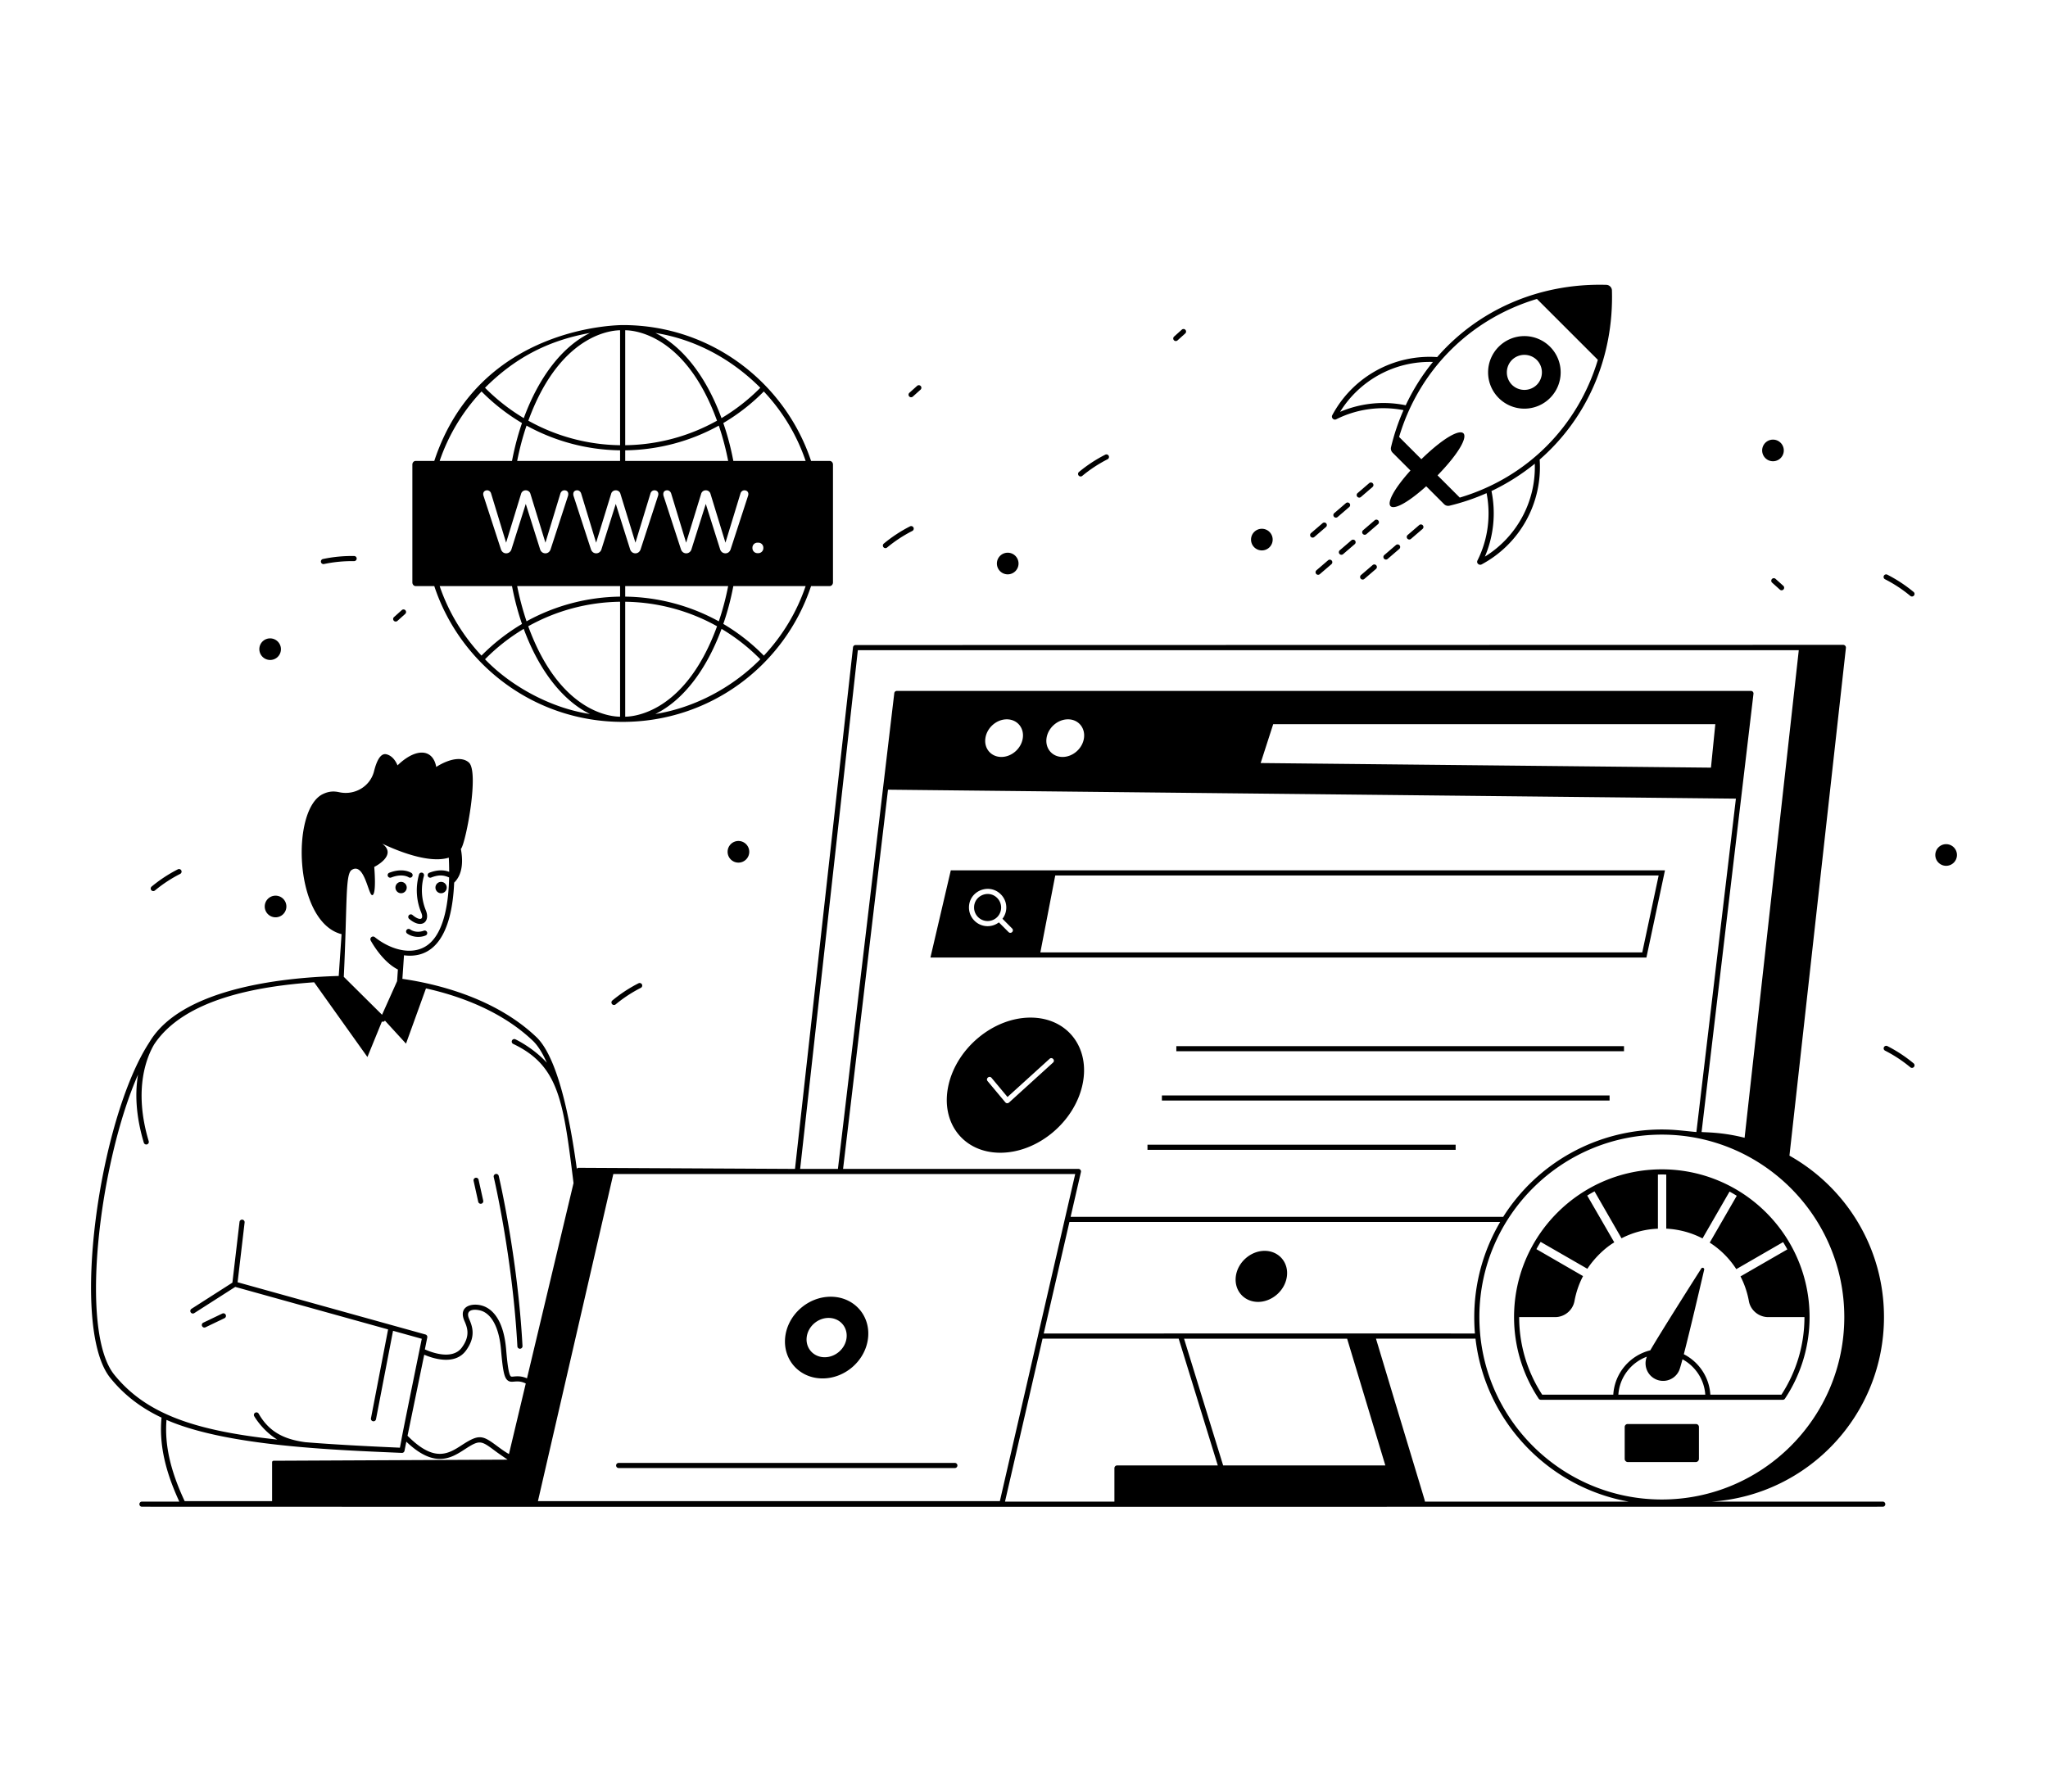
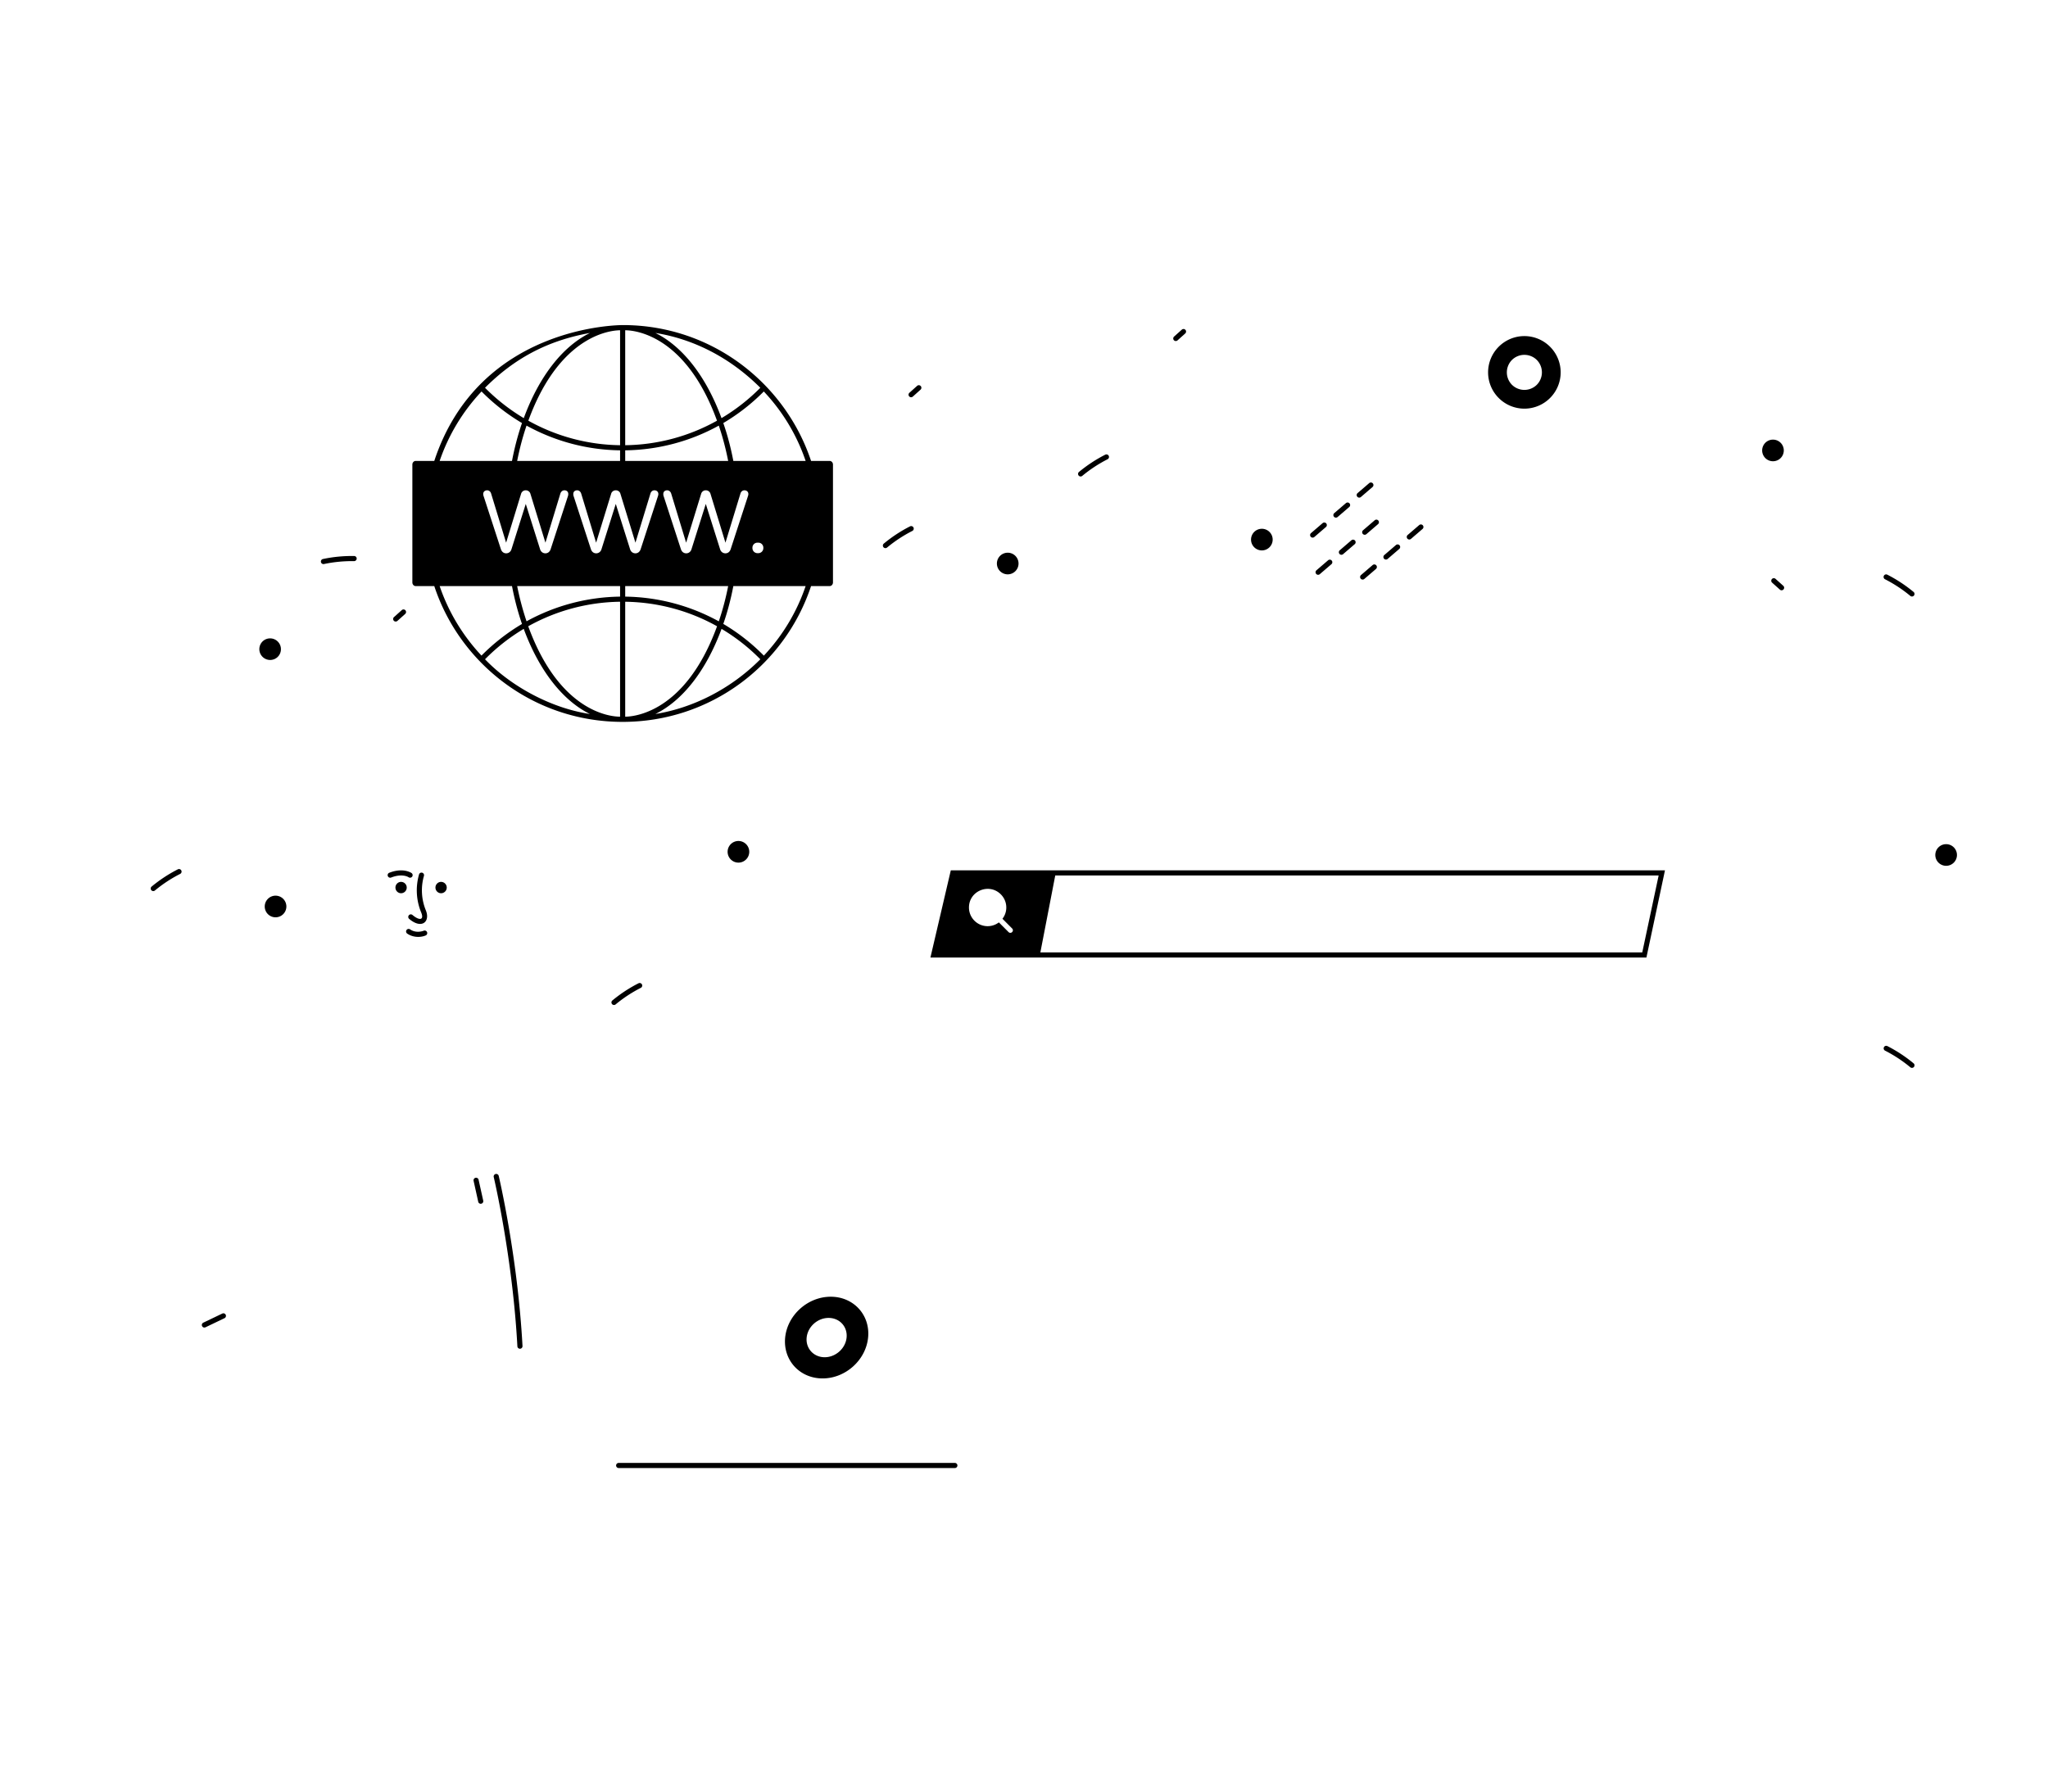
<svg xmlns="http://www.w3.org/2000/svg" xml:space="preserve" style="enable-background:new 0 0 400 350" viewBox="0 0 400 350" id="web-testing">
  <path d="M101.052 263.013a.5.5 0 0 0 .499.473l.027-.001a.5.5 0 0 0 .473-.527c-.949-17.53-4.607-33.085-4.644-33.24a.5.5 0 1 0-.973.231c.037.154 3.675 15.626 4.618 33.064zM43.417 256.614l-3.713 1.779a.5.5 0 0 0 .432.902l3.712-1.778a.5.5 0 0 0-.431-.903zM81.19 114.495h3.63c5.01 15.194 19.408 26.53 36.79 26.53 17.112 0 31.666-11.042 36.8-26.53h3.63c.36 0 .65-.32.65-.72v-23.02c0-.39-.29-.71-.65-.71h-3.63c-5.032-15.154-19.375-26.54-36.77-26.54-.104.021-27.968-.26-36.82 26.54h-3.63c-.36 0-.65.32-.65.71v23.02c0 .4.29.72.65.72zm4.68 0H100c.49 2.57 1.14 5.05 1.95 7.4-2.9 1.72-5.55 3.79-7.91 6.18-3.7-3.95-6.46-8.57-8.17-13.58zm35.24-49.98v22.46a37.688 37.688 0 0 1-17.92-4.79c6.62-18.182 17.815-17.618 17.92-17.67zm19.28 18.63c.75 2.19 1.36 4.51 1.83 6.9h-20.11v-2.07c6.4-.08 12.7-1.74 18.28-4.83zm0 38.24a38.869 38.869 0 0 0-18.28-4.83v-2.06h20.11c-.47 2.39-1.08 4.69-1.83 6.89zm-37.55-.01a56.33 56.33 0 0 1-1.83-6.88h20.1v2.06c-6.39.08-12.69 1.74-18.27 4.82zm9.88-25.59c.381 0 .678.273.79.63l2.92 9.6 2.94-9.57c.091-.344.442-.66.9-.66.446 0 .801.282.9.66l2.94 9.57 2.93-9.6c.093-.352.4-.63.78-.63.533 0 .906.426.71 1.06l-3.41 10.47c-.158.46-.521.78-1.02.78-.503 0-.892-.328-1.03-.78l-2.8-8.87-2.8 8.87c-.137.453-.526.78-1.03.78-.498 0-.86-.32-1.02-.78l-3.41-10.47c-.165-.718.217-1.06.71-1.06zm28.96 12.31c-.484 0-.886-.31-1.03-.78l-2.8-8.87-2.8 8.87c-.138.456-.533.78-1.02.78-.509 0-.87-.319-1.03-.78l-3.41-10.47c-.165-.72.218-1.06.71-1.06.381 0 .678.273.79.63l2.92 9.6 2.94-9.57a.93.93 0 0 1 .9-.66c.434 0 .786.265.91.66l2.93 9.57 2.93-9.6c.093-.351.4-.63.78-.63.512 0 .913.401.71 1.06l-3.41 10.47c-.16.462-.508.78-1.02.78zm-38.84-24.95a38.805 38.805 0 0 0 18.27 4.83v2.07h-20.1c.47-2.39 1.08-4.71 1.83-6.9zm-1.06 13.3a.935.935 0 0 1 .91-.66c.463 0 .811.32.9.66l2.94 9.57 2.92-9.6c.114-.357.41-.63.79-.63.46 0 .885.305.71 1.06l-3.41 10.47c-.158.46-.521.78-1.02.78-.503 0-.892-.328-1.03-.78l-2.8-8.87-2.8 8.87c-.137.453-.526.78-1.03.78-.498 0-.86-.32-1.02-.78l-3.41-10.47c-.196-.64.187-1.06.71-1.06.38 0 .688.278.78.63l2.93 9.6 2.93-9.57zm-7.05 32.35c2.25-2.29 4.8-4.29 7.56-5.94 3.02 8.18 7.63 14.02 12.93 16.63-7.708-1.157-15.52-5.497-20.49-10.69zm8.44-6.45a37.766 37.766 0 0 1 17.94-4.79v22.46c-.1-.05-11.28.593-17.94-17.67zm18.94 17.67v-22.46c6.29.08 12.48 1.73 17.94 4.79-6.636 18.199-17.834 17.618-17.94 17.67zm5.89-.53c5.31-2.61 9.91-8.45 12.93-16.63 2.77 1.65 5.32 3.65 7.57 5.94-5.81 5.854-13.259 9.53-20.5 10.69zm21.19-11.4a38.8 38.8 0 0 0-7.92-6.2c.82-2.35 1.47-4.82 1.96-7.39h14.12c-1.7 5.01-4.46 9.64-8.16 13.59zm-2.23-20.99v-.11c0-.492.391-.97.98-.97h.17c.588 0 .98.475.98.97v.11c0 .505-.425.97-.98.97h-.17a.986.986 0 0 1-.98-.97zm10.39-17.05h-14.12c-.49-2.57-1.14-5.05-1.96-7.4 2.89-1.71 5.55-3.78 7.91-6.17 3.71 3.94 6.47 8.56 8.17 13.57zm-8.85-14.29a38.084 38.084 0 0 1-7.58 5.93c-3.01-8.18-7.61-14.02-12.91-16.64 7.495 1.198 14.62 4.839 20.49 10.71zm-8.46 6.43a37.696 37.696 0 0 1-17.93 4.79v-22.46c.1.05 11.3-.576 17.93 17.67zm-24.81-17.14c-5.31 2.61-9.92 8.45-12.93 16.64-2.76-1.65-5.3-3.64-7.57-5.93 5.578-5.577 11.953-9.172 20.5-10.71zm-21.18 11.43c2.37 2.4 5.02 4.46 7.9 6.17-.81 2.35-1.46 4.83-1.95 7.4H85.87c1.71-5.01 4.47-9.63 8.18-13.57z" />
-   <path d="M367.726 293.352h-33.373c18.783-1.295 33.612-16.937 33.612-36.06 0-13.542-7.444-25.34-18.464-31.529l11.03-99.198a.542.542 0 0 0-.54-.59l-192.89.04a.5.5 0 0 0-.498.445l-11.33 101.894-42.31-.217a.301.301 0 0 0-.288.23l-.007.03c-.89-6.506-3.147-21.27-7.913-25.804-8.135-7.737-19.695-10.433-26.164-11.366l.314-4.604c2.347.304 4.319-.284 5.866-1.753 2.847-2.701 3.743-7.916 3.932-12.444 1.777-1.725 1.709-4.493 1.308-6.575.03-.043.062-.08.09-.125.962-1.535 3.507-14.977 1.468-16.771-1.343-1.184-3.802-.749-6.368.87-.206-1.145-.71-2.023-1.512-2.474-1.557-.87-3.87.054-6.047 2.169-.48-1.146-1.214-1.924-2.153-2.161-1.184-.303-1.947 1.36-2.433 3.301-.75 2.995-3.788 4.762-6.804 4.103-1.004-.22-1.978-.22-3.207.373-6.255 3.024-5.66 24.985 3.667 27.36l-.557 8.166c-11.903.33-30.957 2.672-37.013 13.004-9.776 14.958-15.609 55.634-7.59 65.533 2.68 3.313 5.942 5.816 9.998 7.741-.484 5.014.628 10.26 3.472 16.412h-7.296a.5.5 0 1 0 0 1c55.954 0-9.35.047 340 0a.5.5 0 1 0 0-1zm-284.87-28.696c1.59.687 5.951 2.186 8.152-.811 2.064-2.813 1.186-4.862.606-6.219-.936-2.186 1.76-1.901 2.796-1.395 1.889.919 3.11 3.557 3.442 7.427.356 4.165.631 5.454 1.278 5.993.856.715 1.774-.27 3.558.625l-3.284 13.781c-.74-.402-1.508-.968-2.23-1.502-2.897-2.15-3.532-2.48-6.924-.274-2.656 1.726-5.404 3.507-10.657-1.797l3.263-15.828zm36.933-35.302h90.213l-7.269 31.549v.018l-7.449 32.337h-90.22l14.725-63.904zm215.232-87.879-.85 8.49-87.95-.9 2.45-7.59h86.35zm-123.31 2.73c-.29 2.02-2.16 3.67-4.18 3.67-2.02 0-3.42-1.65-3.13-3.67.29-2.03 2.17-3.68 4.19-3.68 2.02 0 3.41 1.65 3.12 3.68zm-11.95 0c-.29 2.02-2.16 3.67-4.18 3.67-2.02 0-3.42-1.65-3.12-3.67.29-2.03 2.16-3.68 4.18-3.68s3.42 1.65 3.12 3.68zm-26.323 10.065 165.605 1.75-7.71 65.079-.005.053c-2.458-.23-4.272-.497-6.757-.497a36.642 36.642 0 0 0-30.976 17.06h-84.49l2.015-8.748a.5.5 0 0 0-.487-.613h-45.97l8.775-74.084zm114.503 102.708c-.012 1.49.057 2.727.13 3.537-8.15-.011-3.652-.028-84.219 0l5.022-21.8h84.133a36.62 36.62 0 0 0-5.066 18.263zm-24.832 4.542 7.465 24.762h-31.678l-7.637-24.762h31.85zm25.832-4.54c.174-19.555 16.154-35.324 35.631-35.324 19.657 0 35.642 16.013 35.642 35.64 0 19.652-15.989 35.64-35.642 35.64-19.656 0-35.803-16.046-35.63-35.956zm-85.319 4.535h26.589l7.639 24.767h-19.654a.533.533 0 0 0-.538.538v6.493c0 .014.006.025.007.039h-21.377l7.334-31.837zm65.122 0h19.44c1.852 16.077 14.147 29.012 29.911 31.837h-39.8c.016-.268.434 1.368-9.55-31.837zm-101.196-134.5h183.777l-10.584 95.257c-4.212-1.068-7.309-1.04-8.402-1.12l10.137-85.619a.5.5 0 0 0-.496-.558H175.161a.499.499 0 0 0-.496.441l-11.009 92.938h-7.377l11.269-101.34zm-98.845 42.927c2.49-1.566 3.253 5.062 4.016 4.932.856-.152.375-5.513.375-5.513s4.65-2.275 1.55-4.55c.464.181 8.384 4.195 13.012 2.736.042.827.071 1.767.072 2.778-.66-.266-1.99-.568-3.895.18a.5.5 0 0 0 .367.93c1.581-.622 2.521-.452 3.518-.016-.094 4.555-.842 10.076-3.636 12.727-2.9 2.75-7.51 1.625-10.885-1.07a.523.523 0 0 0-.663 0 .534.534 0 0 0-.136.652c.093.165 2.223 4.13 5.315 5.672l-.155 2.279-2.94 6.564-7.472-7.413c.703-14.46.258-20.08 1.557-20.888zM22.329 268.57c-6.967-8.6-2.859-41.671 4.632-58.637-.562 3.328-.531 7.76 1.128 13.296a.5.5 0 0 0 .958-.287c-3.08-10.273-.279-16.65 1.065-18.917 5.928-8.963 20.47-11.37 31.245-12.13l10.405 14.6 2.828-6.927a.474.474 0 0 0 .59-.186l4.118 4.501 3.9-10.793c6.359 1.42 14.656 4.318 20.868 10.226.972.925 1.883 2.37 2.735 4.297-2.6-2.87-5.948-4.49-6.155-4.587a.5.5 0 0 0-.428.903c8.958 4.259 9.806 11.138 11.8 27.196l-9.09 38.144c-1.718-.76-2.87-.155-3.159-.388-.442-.368-.703-2.77-.92-5.31-.465-5.427-2.432-7.477-4.001-8.24-2.027-.987-5.516-.492-4.154 2.688.55 1.283 1.234 2.882-.492 5.233-1.884 2.565-6.134.857-7.22.363l.469-2.333a.5.5 0 0 0-.356-.58l-36.688-10.205 1.37-11.685a.5.5 0 0 0-.993-.116l-1.393 11.878-7.99 5.112a.5.5 0 0 0 .54.842l8.005-5.121 29.853 8.304-3.344 17.354a.5.5 0 1 0 .982.19l3.329-17.275 5.613 1.561c-5.223 25.614-3.423 17.034-4.274 21.275-6.87-.301-12.987-.628-18.447-1.07-4-.536-7.048-1.898-9.142-5.586a.5.5 0 0 0-.868.496c.097.17 1.656 2.827 4.495 4.572-15.96-1.711-25.569-4.938-31.814-12.658zm10.192 8.817c11.723 5.14 32.826 5.876 45.968 6.447h.022a.5.5 0 0 0 .49-.401l.36-1.79c5.533 5.283 8.797 3.19 11.434 1.475 2.865-1.86 3.136-1.727 5.784.239.414.306.432.343 2.563 1.797l-45.704.217a.292.292 0 0 0-.295.295v7.588H36.067c-2.812-5.984-3.935-11.053-3.546-15.867z" />
  <path d="m321.567 187.055 3.623-17.029H185.704l-3.979 17.03h139.842zm-123.886-4.97c-.18.2-.52.2-.7 0l-1.89-1.89a3.63 3.63 0 0 1-4.77-.33c-.69-.69-1.07-1.6-1.07-2.58 0-3.238 3.934-4.856 6.22-2.57.69.69 1.07 1.6 1.07 2.57 0 .81-.26 1.57-.75 2.2l1.89 1.9c.2.19.2.51 0 .7zm123.076 3.97h-117.56l2.907-15.029h117.852l-3.2 15.03z" />
-   <path d="M190.25 177.285a2.647 2.647 0 0 0 4.51 1.88 2.65 2.65 0 0 0 0-3.74c-1.621-1.654-4.51-.511-4.51 1.86zM246.996 244.362c-2.706 0-5.223 2.2-5.613 4.907-.398 2.854 1.613 5.066 4.34 5.066 2.624 0 5.2-2.113 5.612-4.908.41-2.78-1.56-5.065-4.339-5.065zM201.27 198.795c-7.22 0-14.39 5.91-16.02 13.2-1.63 7.3 2.9 13.2 10.12 13.2 7.23 0 14.4-5.9 16.03-13.2 1.63-7.29-2.9-13.2-10.13-13.2zm4.4 8.79-8.6 7.81c-.246.197-.55.162-.72-.05l-3.46-4.14c-.427-.5.335-1.148.77-.64l3.12 3.74 8.22-7.46c.49-.44 1.154.305.67.74zM229.752 204.37h87.436v1h-87.436zM226.934 214h87.436v1h-87.436zM224.117 223.63h60.19v1h-60.19zM300.938 273.457h47.27a.5.5 0 0 0 .418-.223 28.735 28.735 0 0 0 4.806-15.938c0-15.912-12.946-28.858-28.859-28.858s-28.86 12.946-28.86 28.858c0 5.689 1.663 11.2 4.808 15.938a.5.5 0 0 0 .417.223zm15.148-1c.226-3.411 2.486-6.277 5.564-7.414a3.43 3.43 0 0 0 6.314 2.68c.125-.287.354-1.074.648-2.176 2.497 1.359 4.251 3.926 4.45 6.91h-16.976zm9.355-42.997v10.565c2.54.13 4.95.8 7.08 1.91l5.28-9.15c.48.259.948.535 1.41.821l-5.28 9.149c2.08 1.33 3.85 3.1 5.19 5.18l9.14-5.28c.29.466.568.94.83 1.424l-9.15 5.276a17.18 17.18 0 0 1 1.64 4.84c.31 1.743 1.904 3.11 3.77 3.11h7.081a27.736 27.736 0 0 1-4.493 15.152h-13.888c-.205-3.447-2.257-6.406-5.178-7.9 1.197-4.626 3.133-12.894 3.973-16.506.08-.343-.378-.534-.566-.238-2.294 3.606-7.978 12.574-9.96 15.984-3.97.975-6.973 4.454-7.224 8.66h-13.888a27.724 27.724 0 0 1-4.494-15.152h7.027c1.832 0 3.431-1.318 3.77-3.11.32-1.74.88-3.39 1.68-4.9l-9.11-5.266a27.9 27.9 0 0 1 .831-1.416l9.119 5.252c1.487-2.249 3.537-4.142 5.26-5.16l-5.287-9.142c.467-.288.942-.562 1.427-.823l5.27 9.165h.01a16.82 16.82 0 0 1 7.1-1.87v-10.578c.861-.023.568-.03 1.63.003zM331.243 278.193h-13.34a.58.58 0 0 0-.58.58v6.231c0 .34.276.616.616.616h13.269a.617.617 0 0 0 .615-.616v-6.23a.58.58 0 0 0-.58-.581zM260.99 81.906c4.042-2.03 8.683-2.645 13.132-1.782a42.264 42.264 0 0 0-2.439 7.24 1.14 1.14 0 0 0 .304 1.064l3.492 3.492c-6.801 7.583-4.59 9.954 3.077 3.078l3.49 3.49c.29.29.693.392 1.06.303a41.876 41.876 0 0 0 7.242-2.453c.87 4.454.256 9.1-1.778 13.15-.273.548.348 1.017.797.78a21.548 21.548 0 0 0 11.35-20.488c9.278-8.088 14.487-19.977 14.114-33.04a1.132 1.132 0 0 0-1.096-1.095c-13.229-.367-25.066 4.952-33.041 14.113A21.556 21.556 0 0 0 260.21 81.11c-.26.488.26 1.054.78.797zm38.773 8.685c.245 7.61-3.703 14.415-9.744 18.148a21.605 21.605 0 0 0 1.285-12.81 42.38 42.38 0 0 0 8.459-5.338zm.418-32.192 11.898 11.897c-3.86 12.86-13.688 22.962-26.968 26.911l-4.34-4.34c8.713-8.977 5.817-11.876-3.161-3.16l-4.347-4.347c3.81-12.835 13.61-22.96 26.918-26.961zm-20.316 12.314a40.826 40.826 0 0 0-5.311 8.46 21.613 21.613 0 0 0-12.817 1.284c3.727-6.028 10.499-9.973 18.128-9.744z" />
  <path d="M302.74 77.755a7.08 7.08 0 0 0 0-10.02 7.08 7.08 0 0 0-10.02 0 7.08 7.08 0 0 0 0 10.02 7.08 7.08 0 0 0 10.02 0zm-2.584-7.437a3.453 3.453 0 0 1 .002 4.853 3.453 3.453 0 0 1-4.853.002 3.452 3.452 0 0 1-.001-4.853 3.452 3.452 0 0 1 4.852-.002zM160.66 269.285c4.47 0 8.45-3.57 8.89-7.98.44-4.41-2.83-7.98-7.3-7.98-4.48 0-8.46 3.57-8.9 7.98-.43 4.41 2.84 7.98 7.31 7.98zm1.17-11.82c2.16 0 3.73 1.72 3.52 3.84-.21 2.12-2.13 3.84-4.28 3.84s-3.73-1.72-3.52-3.84c.21-2.12 2.13-3.84 4.28-3.84zM268.13 94.432a.5.5 0 0 0-.705-.053l-2.276 1.955a.5.5 0 0 0 .653.759l2.275-1.956a.5.5 0 0 0 .053-.705zM263.579 98.342a.5.5 0 0 0-.705-.054l-2.277 1.955a.5.5 0 0 0 .653.76l2.276-1.956a.5.5 0 0 0 .053-.705zM256.699 104.912l2.275-1.955a.5.5 0 0 0-.652-.759l-2.275 1.956a.5.5 0 0 0 .652.758zM269.202 101.69a.5.5 0 0 0-.705-.054l-2.276 1.956a.5.5 0 0 0 .653.758l2.275-1.955a.5.5 0 0 0 .053-.705zM262.322 108.26l2.275-1.955a.5.5 0 0 0-.652-.759l-2.275 1.955a.5.5 0 0 0 .652.759zM257.066 112.116a.5.5 0 0 0 .705.054l2.276-1.955a.5.5 0 0 0-.653-.76l-2.275 1.956a.5.5 0 0 0-.053.705zM266.471 113.102l2.276-1.955a.5.5 0 0 0-.652-.76l-2.276 1.956a.5.5 0 0 0 .652.759zM272.645 106.478l-2.275 1.955a.5.5 0 0 0 .652.76l2.276-1.956a.5.5 0 0 0-.653-.759zM277.197 102.569l-2.275 1.955a.5.5 0 0 0 .652.758l2.275-1.955a.5.5 0 0 0-.652-.758zM93.408 234.788a.5.5 0 0 0 .976-.216l-.905-4.084a.5.5 0 1 0-.976.215l.905 4.085zM80.571 178.754a.5.5 0 1 0-.647.762c2.42 2.062 4.165.563 3.242-1.692-.87-2.125-1-4.51-.363-6.715a.5.5 0 0 0-.961-.277 11.306 11.306 0 0 0 .413 7.406c.647 1.58-.383 1.622-1.684.516zM76.386 171.436c2.183-.859 3.374-.093 3.431-.054a.5.5 0 0 0 .572-.82c-.064-.047-1.646-1.127-4.37-.057a.5.5 0 0 0 .367.93zM78.33 172.282c-.6 0-1.095.496-1.095 1.109s.495 1.109 1.095 1.109a1.108 1.108 0 1 0 0-2.218zM86.144 174.5a1.108 1.108 0 1 0 0-2.218c-.6 0-1.095.496-1.095 1.109s.495 1.109 1.095 1.109zM82.749 181.827c-.014.005-1.418.588-2.65-.268a.5.5 0 1 0-.57.822c1.103.766 2.573.807 3.612.366a.5.5 0 1 0-.392-.92zM120.833 286.791h65.662a.5.5 0 1 0 0-1h-65.662a.5.5 0 1 0 0 1zM142.112 166.404a2.113 2.113 0 1 0 4.227.003 2.113 2.113 0 0 0-4.227-.003zM380.103 164.914a2.113 2.113 0 1 0 .002 4.227 2.113 2.113 0 0 0-.002-4.227zM346.778 113.077a.5.5 0 0 0-.668.744l1.518 1.362a.5.5 0 1 0 .668-.744l-1.518-1.362zM229.976 66.502l1.518-1.362a.5.5 0 0 0-.668-.744l-1.518 1.362a.5.5 0 0 0 .668.744zM246.458 107.527a2.113 2.113 0 1 0-.003-4.226 2.113 2.113 0 0 0 .003 4.226zM346.285 90.108a2.112 2.112 0 1 0-2.112-2.115c0 1.168.945 2.115 2.112 2.115zM124.722 192.085a27.746 27.746 0 0 0-5.122 3.365.5.5 0 0 0 .638.77 26.727 26.727 0 0 1 4.937-3.244.5.5 0 0 0-.453-.891zM77.62 121.297l1.518-1.362a.5.5 0 1 0-.668-.744l-1.518 1.361a.5.5 0 1 0 .668.745zM368.615 112.266a.5.5 0 0 0-.453.892 26.83 26.83 0 0 1 4.936 3.245.5.5 0 1 0 .637-.77 27.792 27.792 0 0 0-5.12-3.367zM368.615 204.353a.5.5 0 0 0-.453.891 26.811 26.811 0 0 1 4.936 3.245.5.5 0 1 0 .637-.77 27.774 27.774 0 0 0-5.12-3.366zM178.28 77.482l1.517-1.362a.5.5 0 0 0-.668-.744l-1.518 1.362a.5.5 0 0 0 .668.744zM196.821 112.202a2.113 2.113 0 1 0-.002-4.226 2.113 2.113 0 0 0 .002 4.226zM173.256 106.966a26.706 26.706 0 0 1 4.935-3.245.5.5 0 1 0-.453-.892 27.748 27.748 0 0 0-5.121 3.366.5.5 0 0 0 .639.77zM211.378 92.968a26.68 26.68 0 0 1 4.935-3.245.5.5 0 1 0-.453-.891 27.78 27.78 0 0 0-5.12 3.365.5.5 0 0 0 .638.771zM51.707 177.088a2.113 2.113 0 1 0 4.226.003 2.113 2.113 0 0 0-4.226-.003zM29.937 174.08a.498.498 0 0 0 .318-.114 26.775 26.775 0 0 1 4.936-3.245.5.5 0 0 0-.453-.892 27.761 27.761 0 0 0-5.12 3.366.5.5 0 0 0 .319.885zM54.08 128.472a2.113 2.113 0 1 0-2.647-3.295 2.113 2.113 0 0 0 2.646 3.295zM63.28 110.187a26.788 26.788 0 0 1 5.879-.566.509.509 0 0 0 .507-.493.5.5 0 0 0-.493-.507 27.29 27.29 0 0 0-6.1.587.5.5 0 1 0 .206.979z" />
</svg>